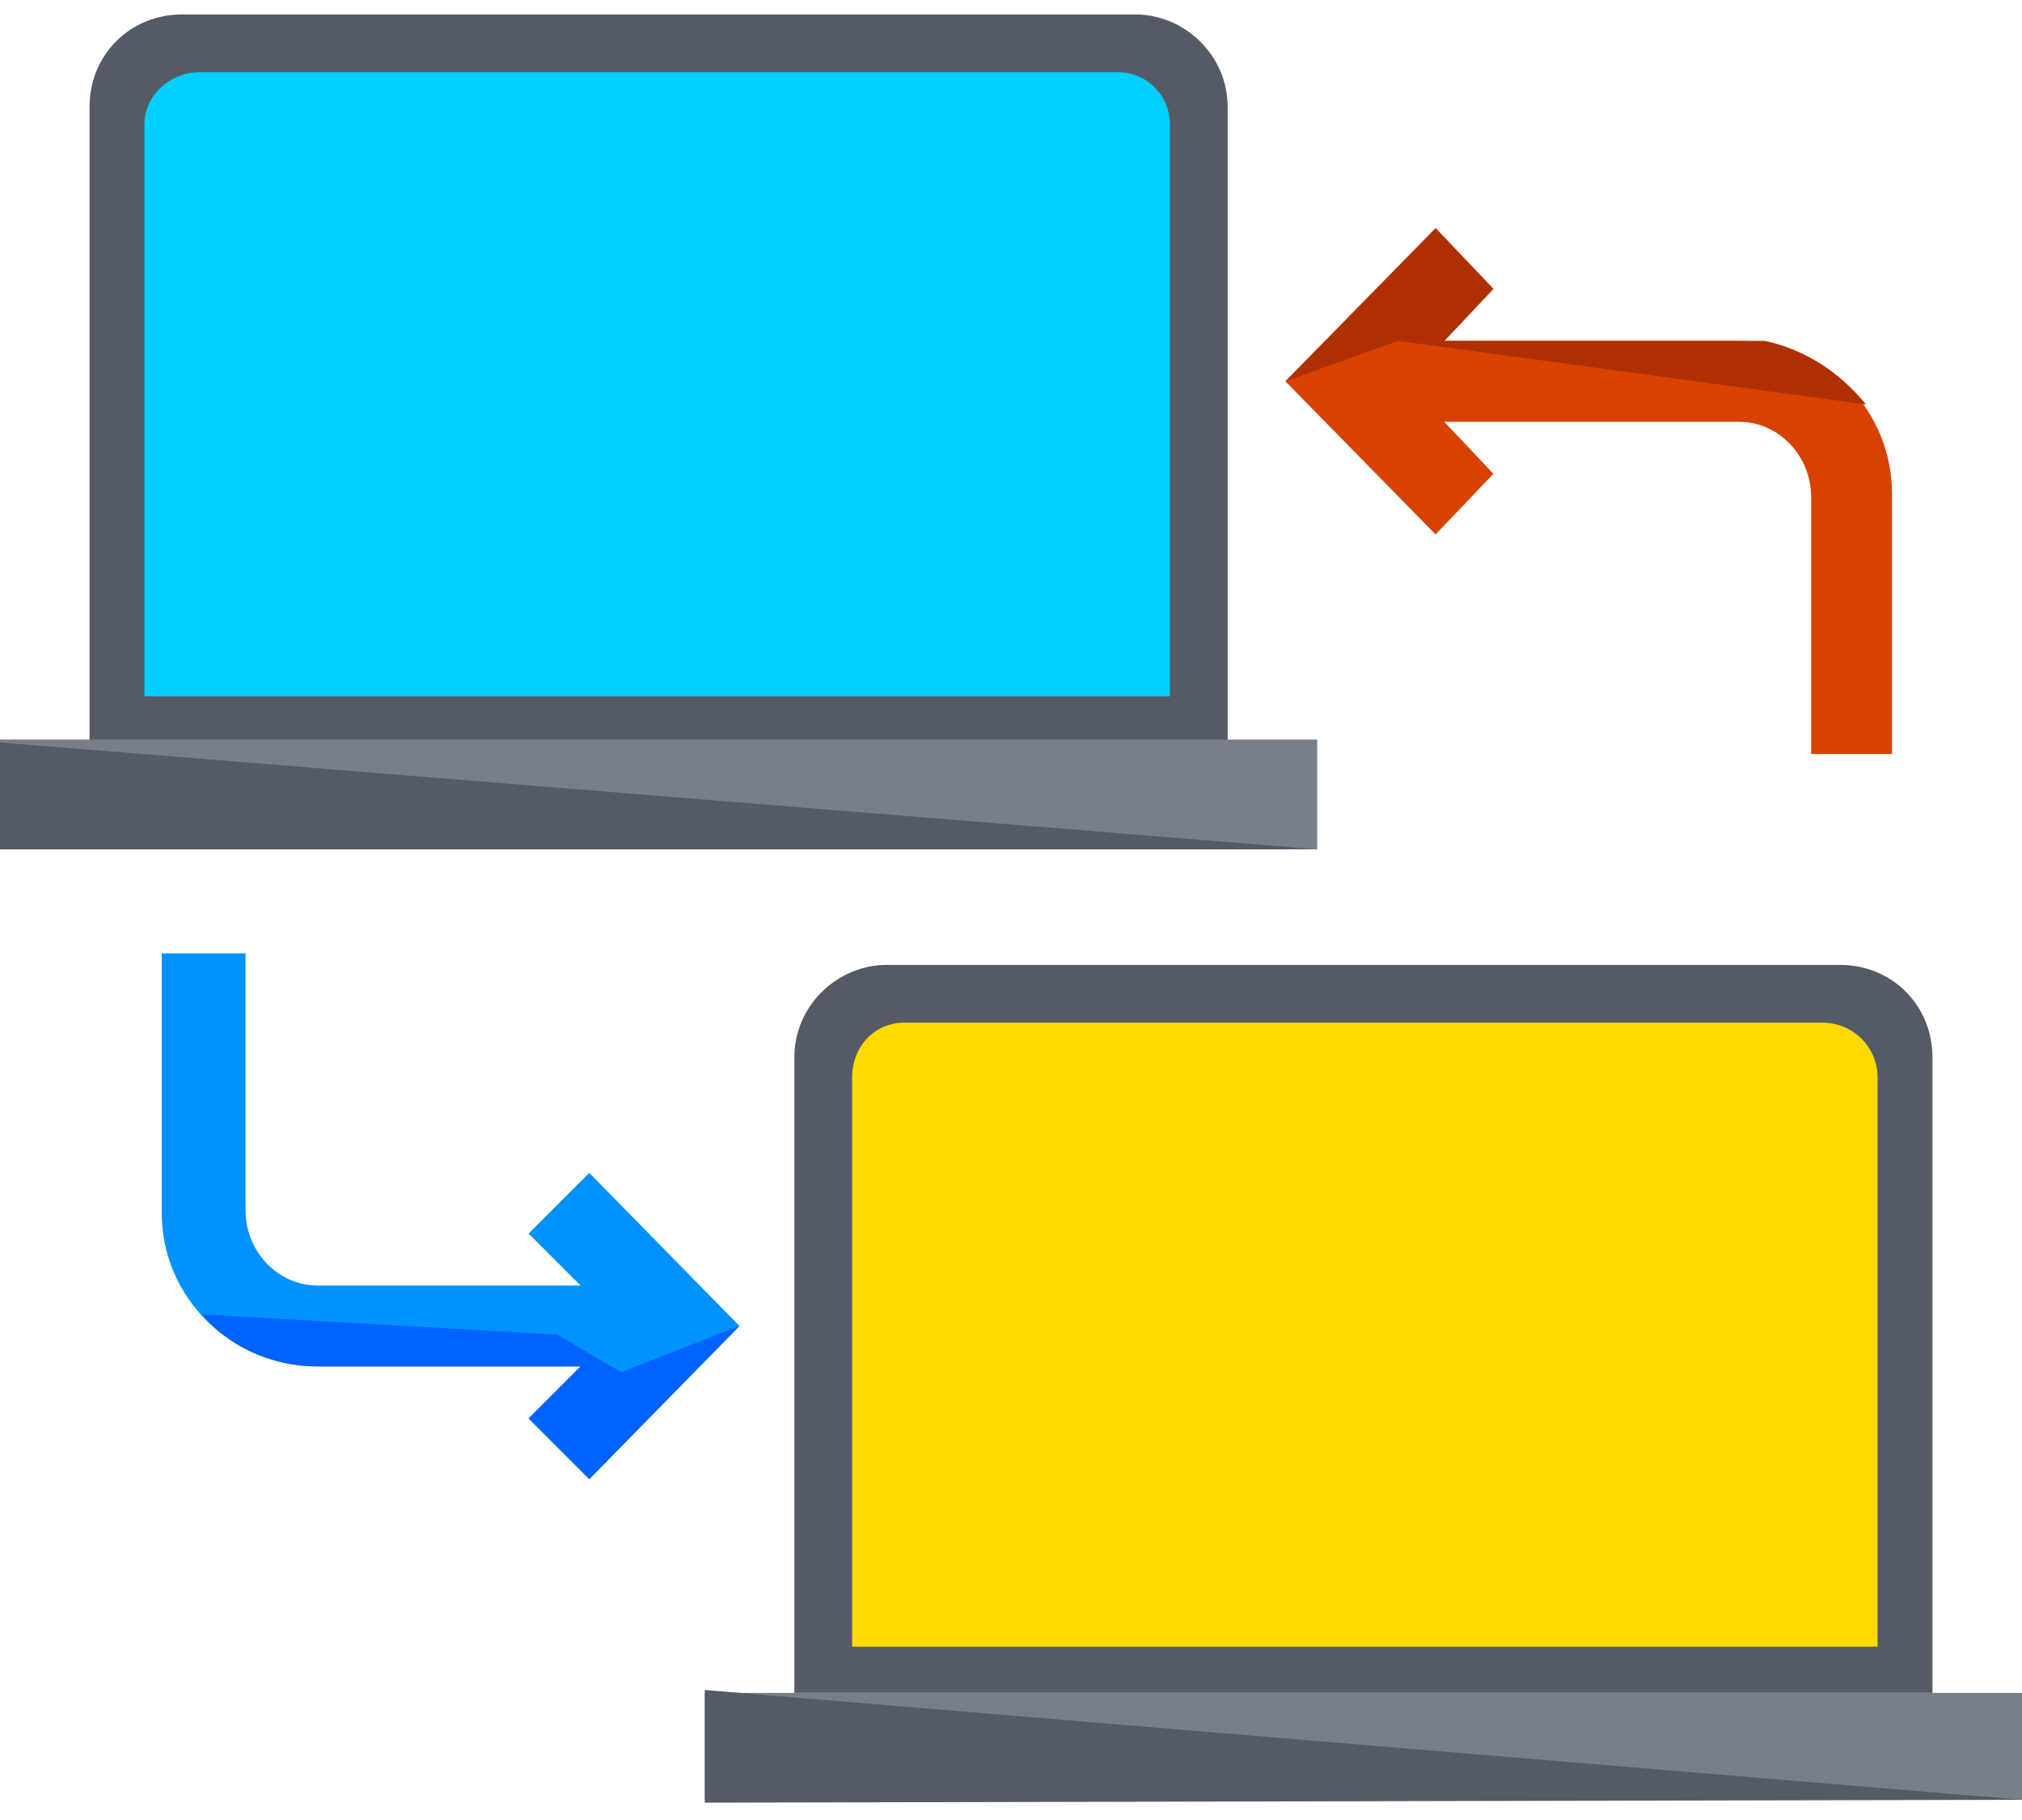
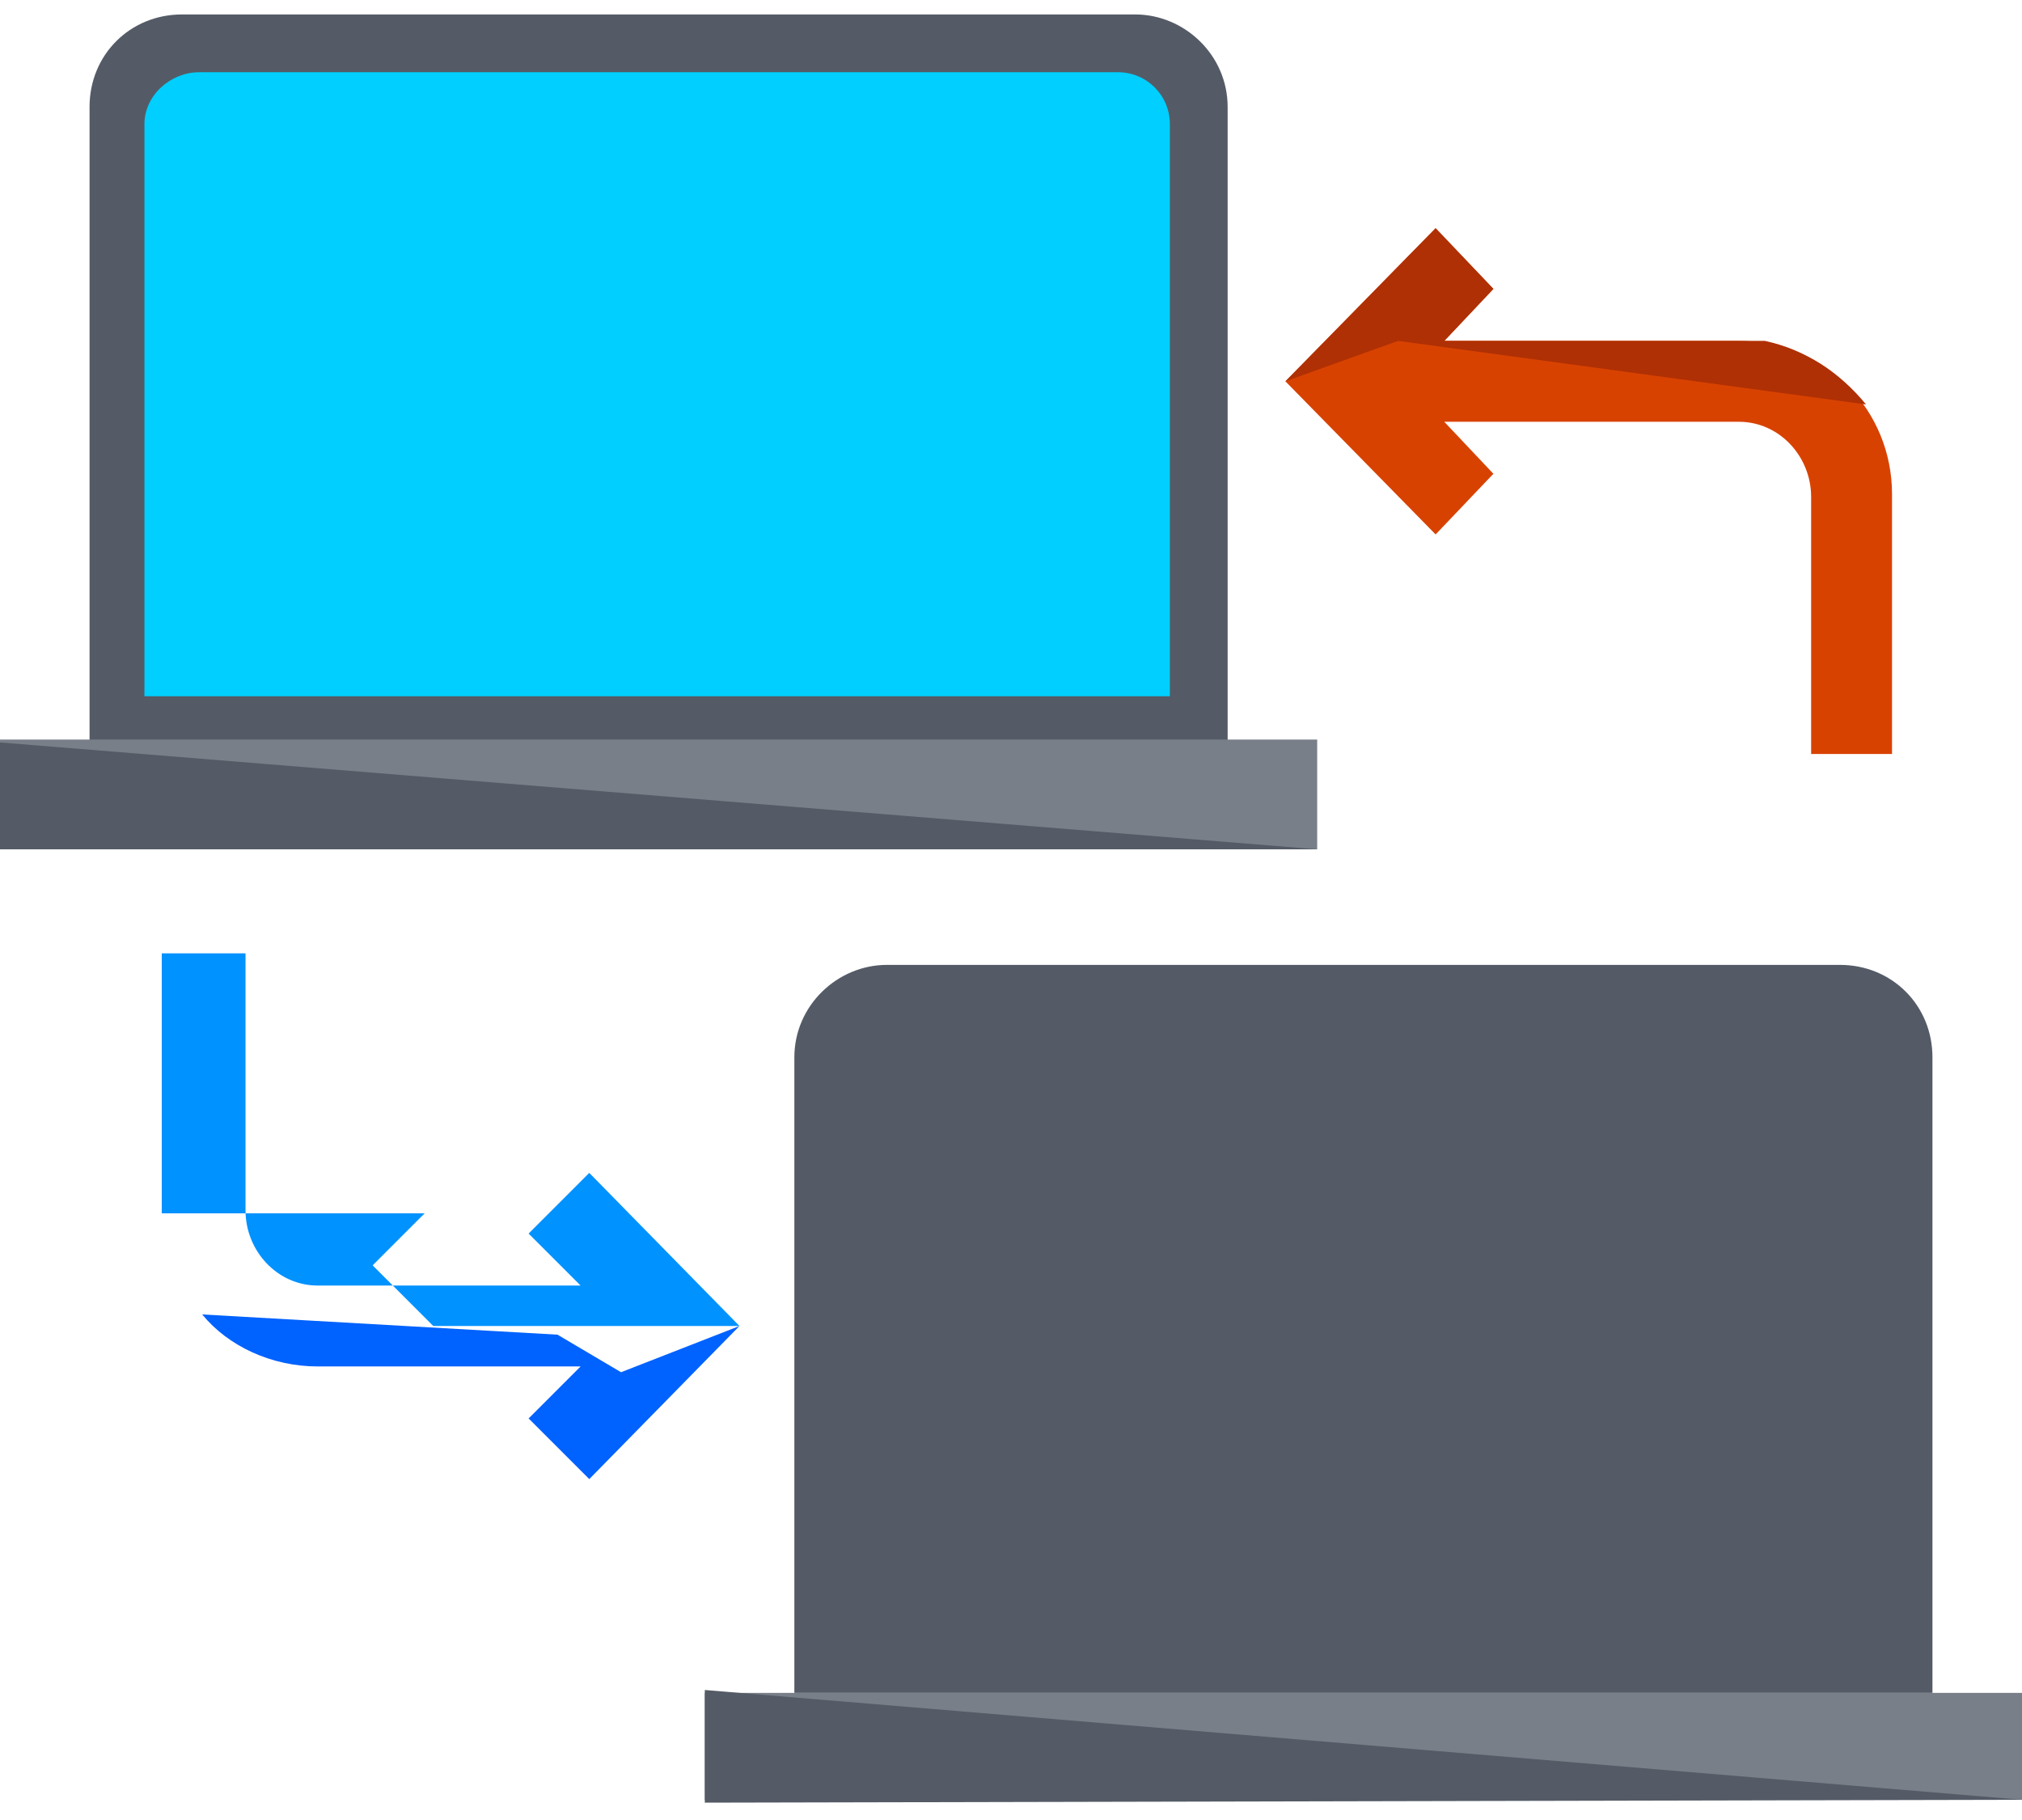
<svg xmlns="http://www.w3.org/2000/svg" version="1.2" viewBox="0 0 70 63" width="70" height="63">
  <style>.a{fill:#545b66}.b{fill:#00cfff}.c{fill:#797f89}.d{fill:#ffda00}.e{fill:#d84200}.f{fill:#0092ff}.g{fill:#0062ff}.h{fill:#af3004}</style>
  <path class="a" d="m42.5 3.7c0-1.8-1.5-3.2-3.2-3.2h-33c-1.8 0-3.2 1.4-3.2 3.2v22h39.4z" />
  <path class="b" d="m40.5 24.1v-19.8c0-1-0.8-1.8-1.8-1.8h-31.8c-1 0-1.9 0.8-1.9 1.8v19.8z" />
  <path fill-rule="evenodd" class="c" d="m45.6 25.6v3.8h-45.6v-3.8z" />
  <path class="a" d="m66.9 36.6c0-1.8-1.4-3.2-3.2-3.2h-33c-1.7 0-3.2 1.4-3.2 3.2v22h39.4z" />
-   <path class="d" d="m65 57v-19.7c0-1.1-0.9-1.9-1.9-1.9h-31.8c-1 0-1.8 0.8-1.8 1.9v19.7c0 0 35.5 0 35.5 0z" />
  <path fill-rule="evenodd" class="c" d="m70 58.6v3.7h-45.6v-3.7z" />
  <path class="e" d="m44.5 13.2l5.2 5.3 2-2.1-1.7-1.8h10.2c1.4 0 2.5 1.2 2.5 2.6v8.9h2.8v-9c0-2.9-2.3-5.3-5.3-5.3h-10.2l1.7-1.8-2-2.1z" />
-   <path class="f" d="m25.6 45.9l-5.2-5.3-2.1 2.1 1.8 1.8h-9.1c-1.4 0-2.5-1.2-2.5-2.6v-8.9h-2.9v9c0 2.9 2.4 5.3 5.4 5.3h9.1l-1.8 1.8 2.1 2.1z" />
+   <path class="f" d="m25.6 45.9l-5.2-5.3-2.1 2.1 1.8 1.8h-9.1c-1.4 0-2.5-1.2-2.5-2.6v-8.9h-2.9v9h9.1l-1.8 1.8 2.1 2.1z" />
  <path class="g" d="m25.6 45.9l-4.1 1.6-2.2-1.3-12.3-0.7c0.9 1.1 2.4 1.8 4 1.8h9.1l-1.8 1.8 2.1 2.1 5.2-5.3c0 0 0 0 0 0z" />
  <path class="h" d="m64.6 14c-0.9-1.1-2.1-1.9-3.5-2.2h-11.1l1.7-1.8-2-2.1-5.2 5.3 3.9-1.4z" />
  <path fill-rule="evenodd" class="a" d="m0 25.7v3.7h45.6z" />
  <path fill-rule="evenodd" class="a" d="m24.4 58.5v3.9l45.6-0.1z" />
</svg>